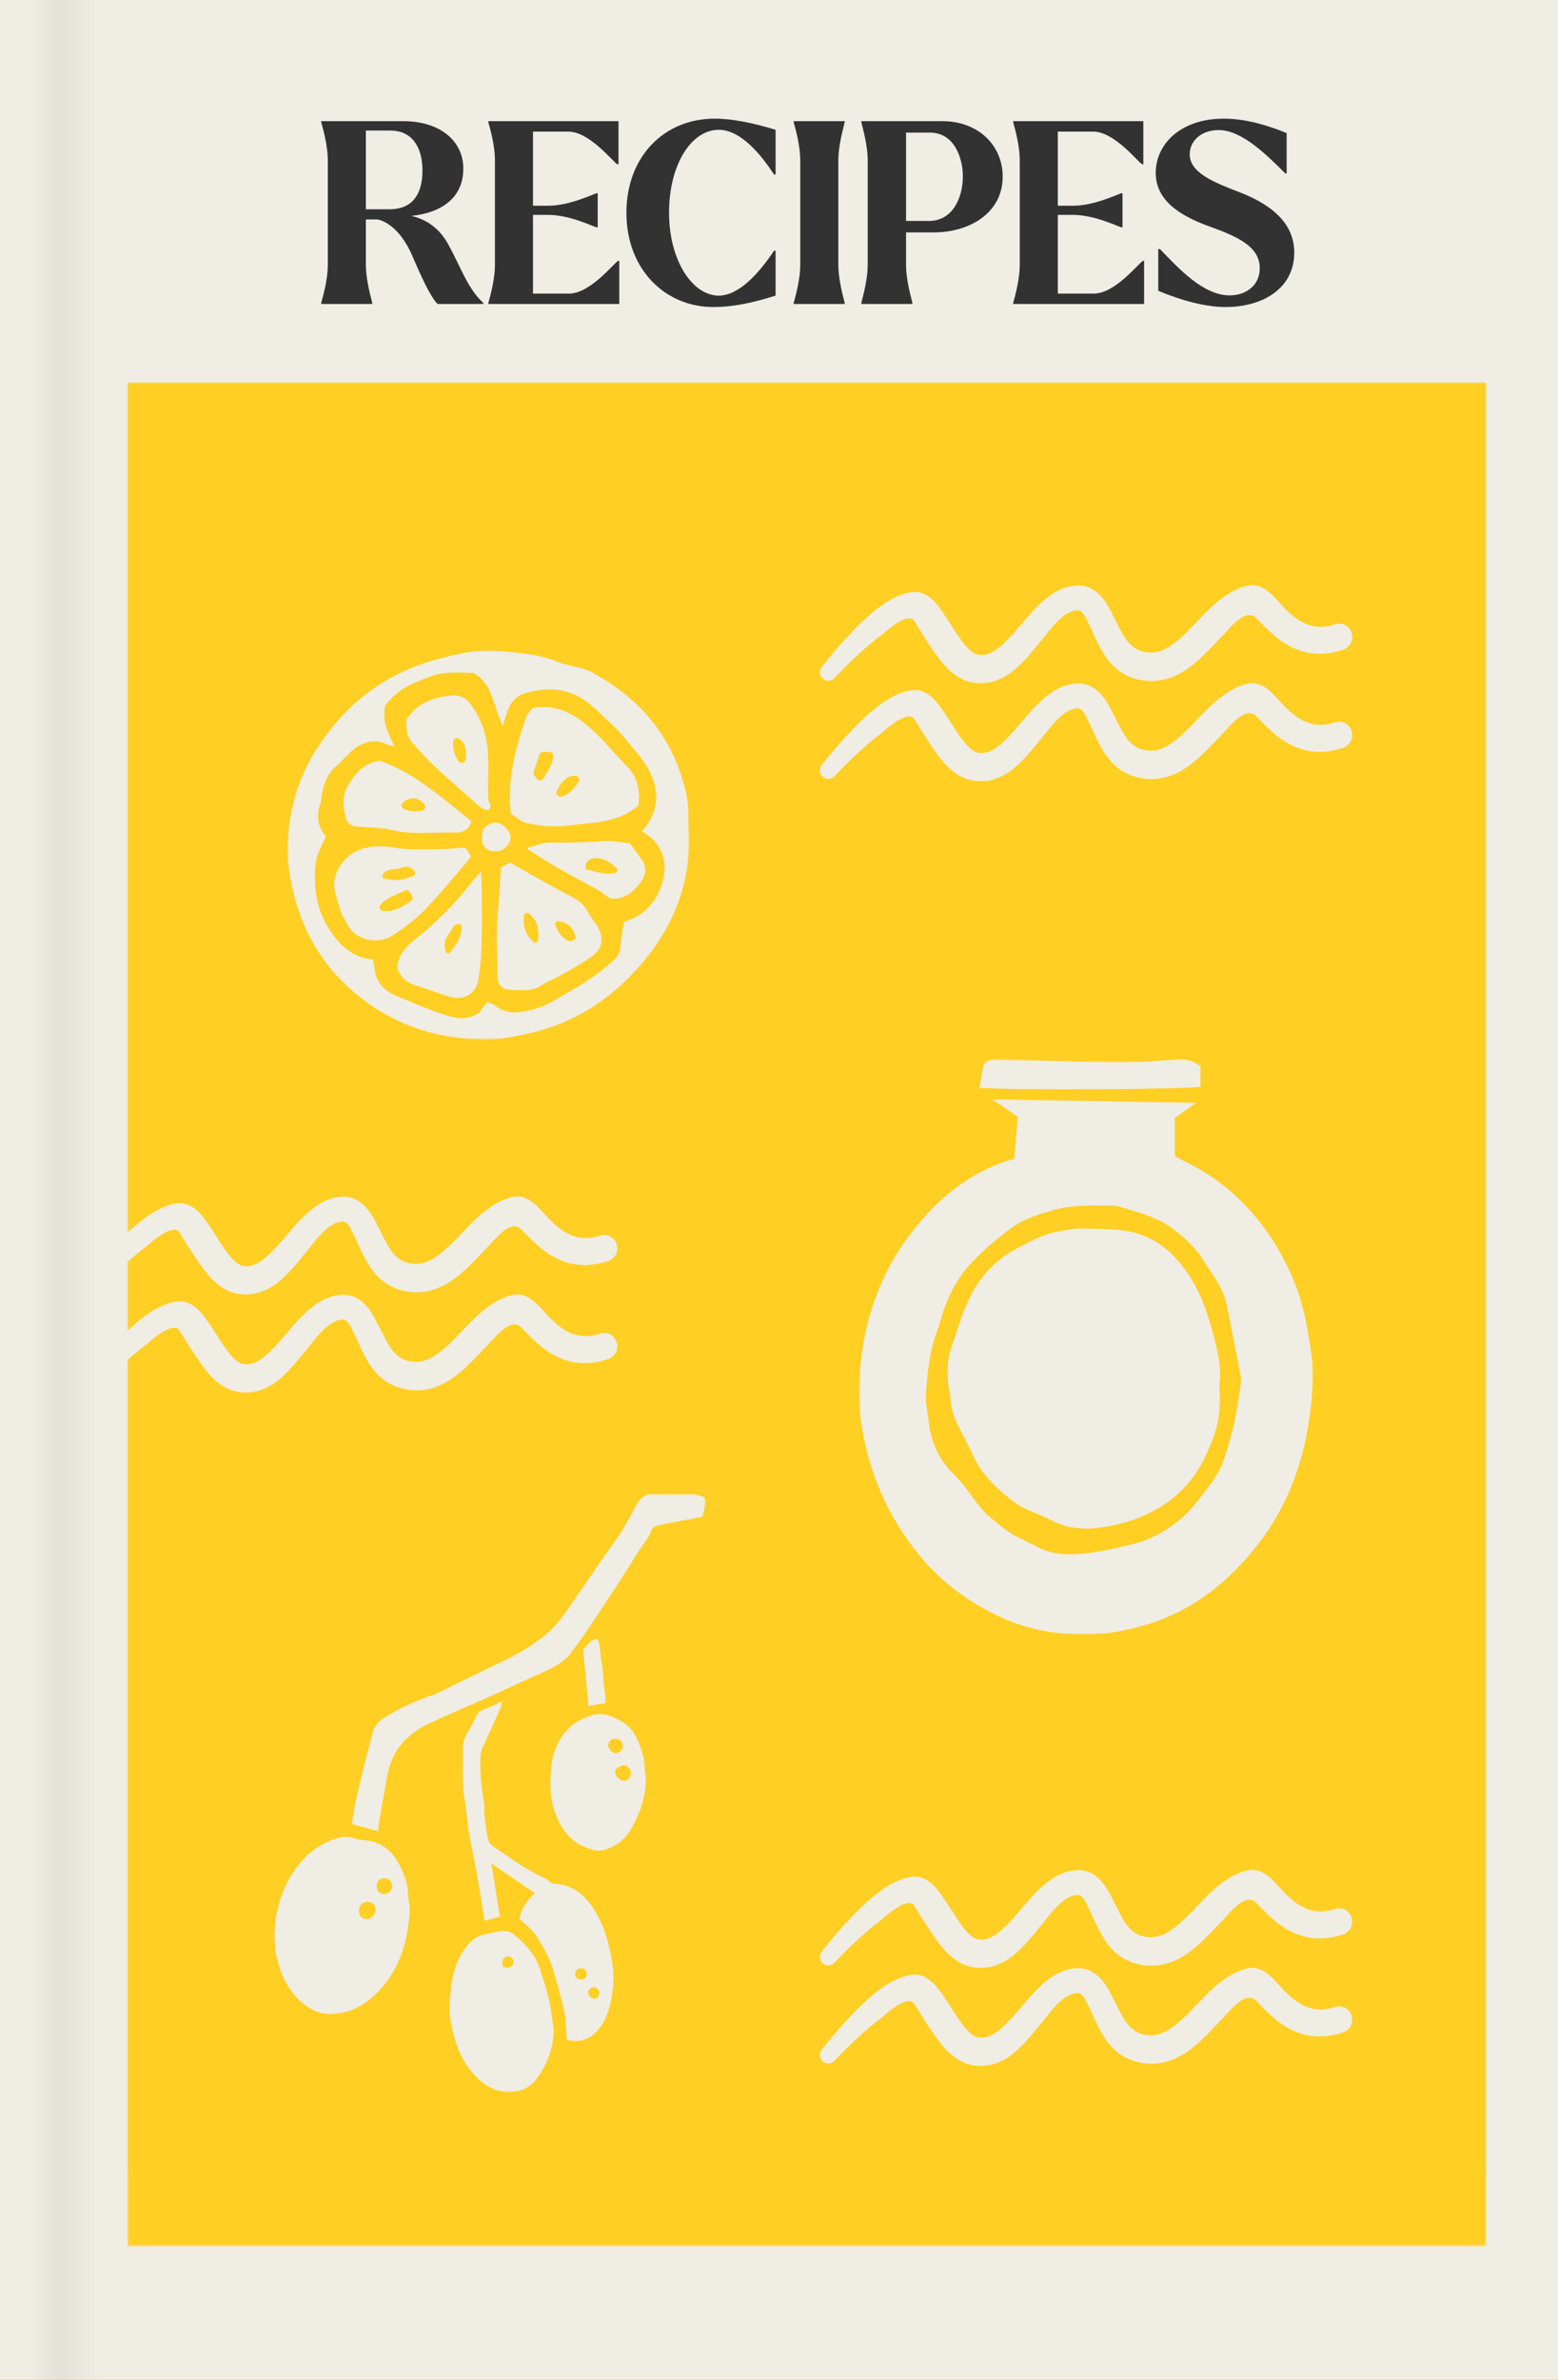
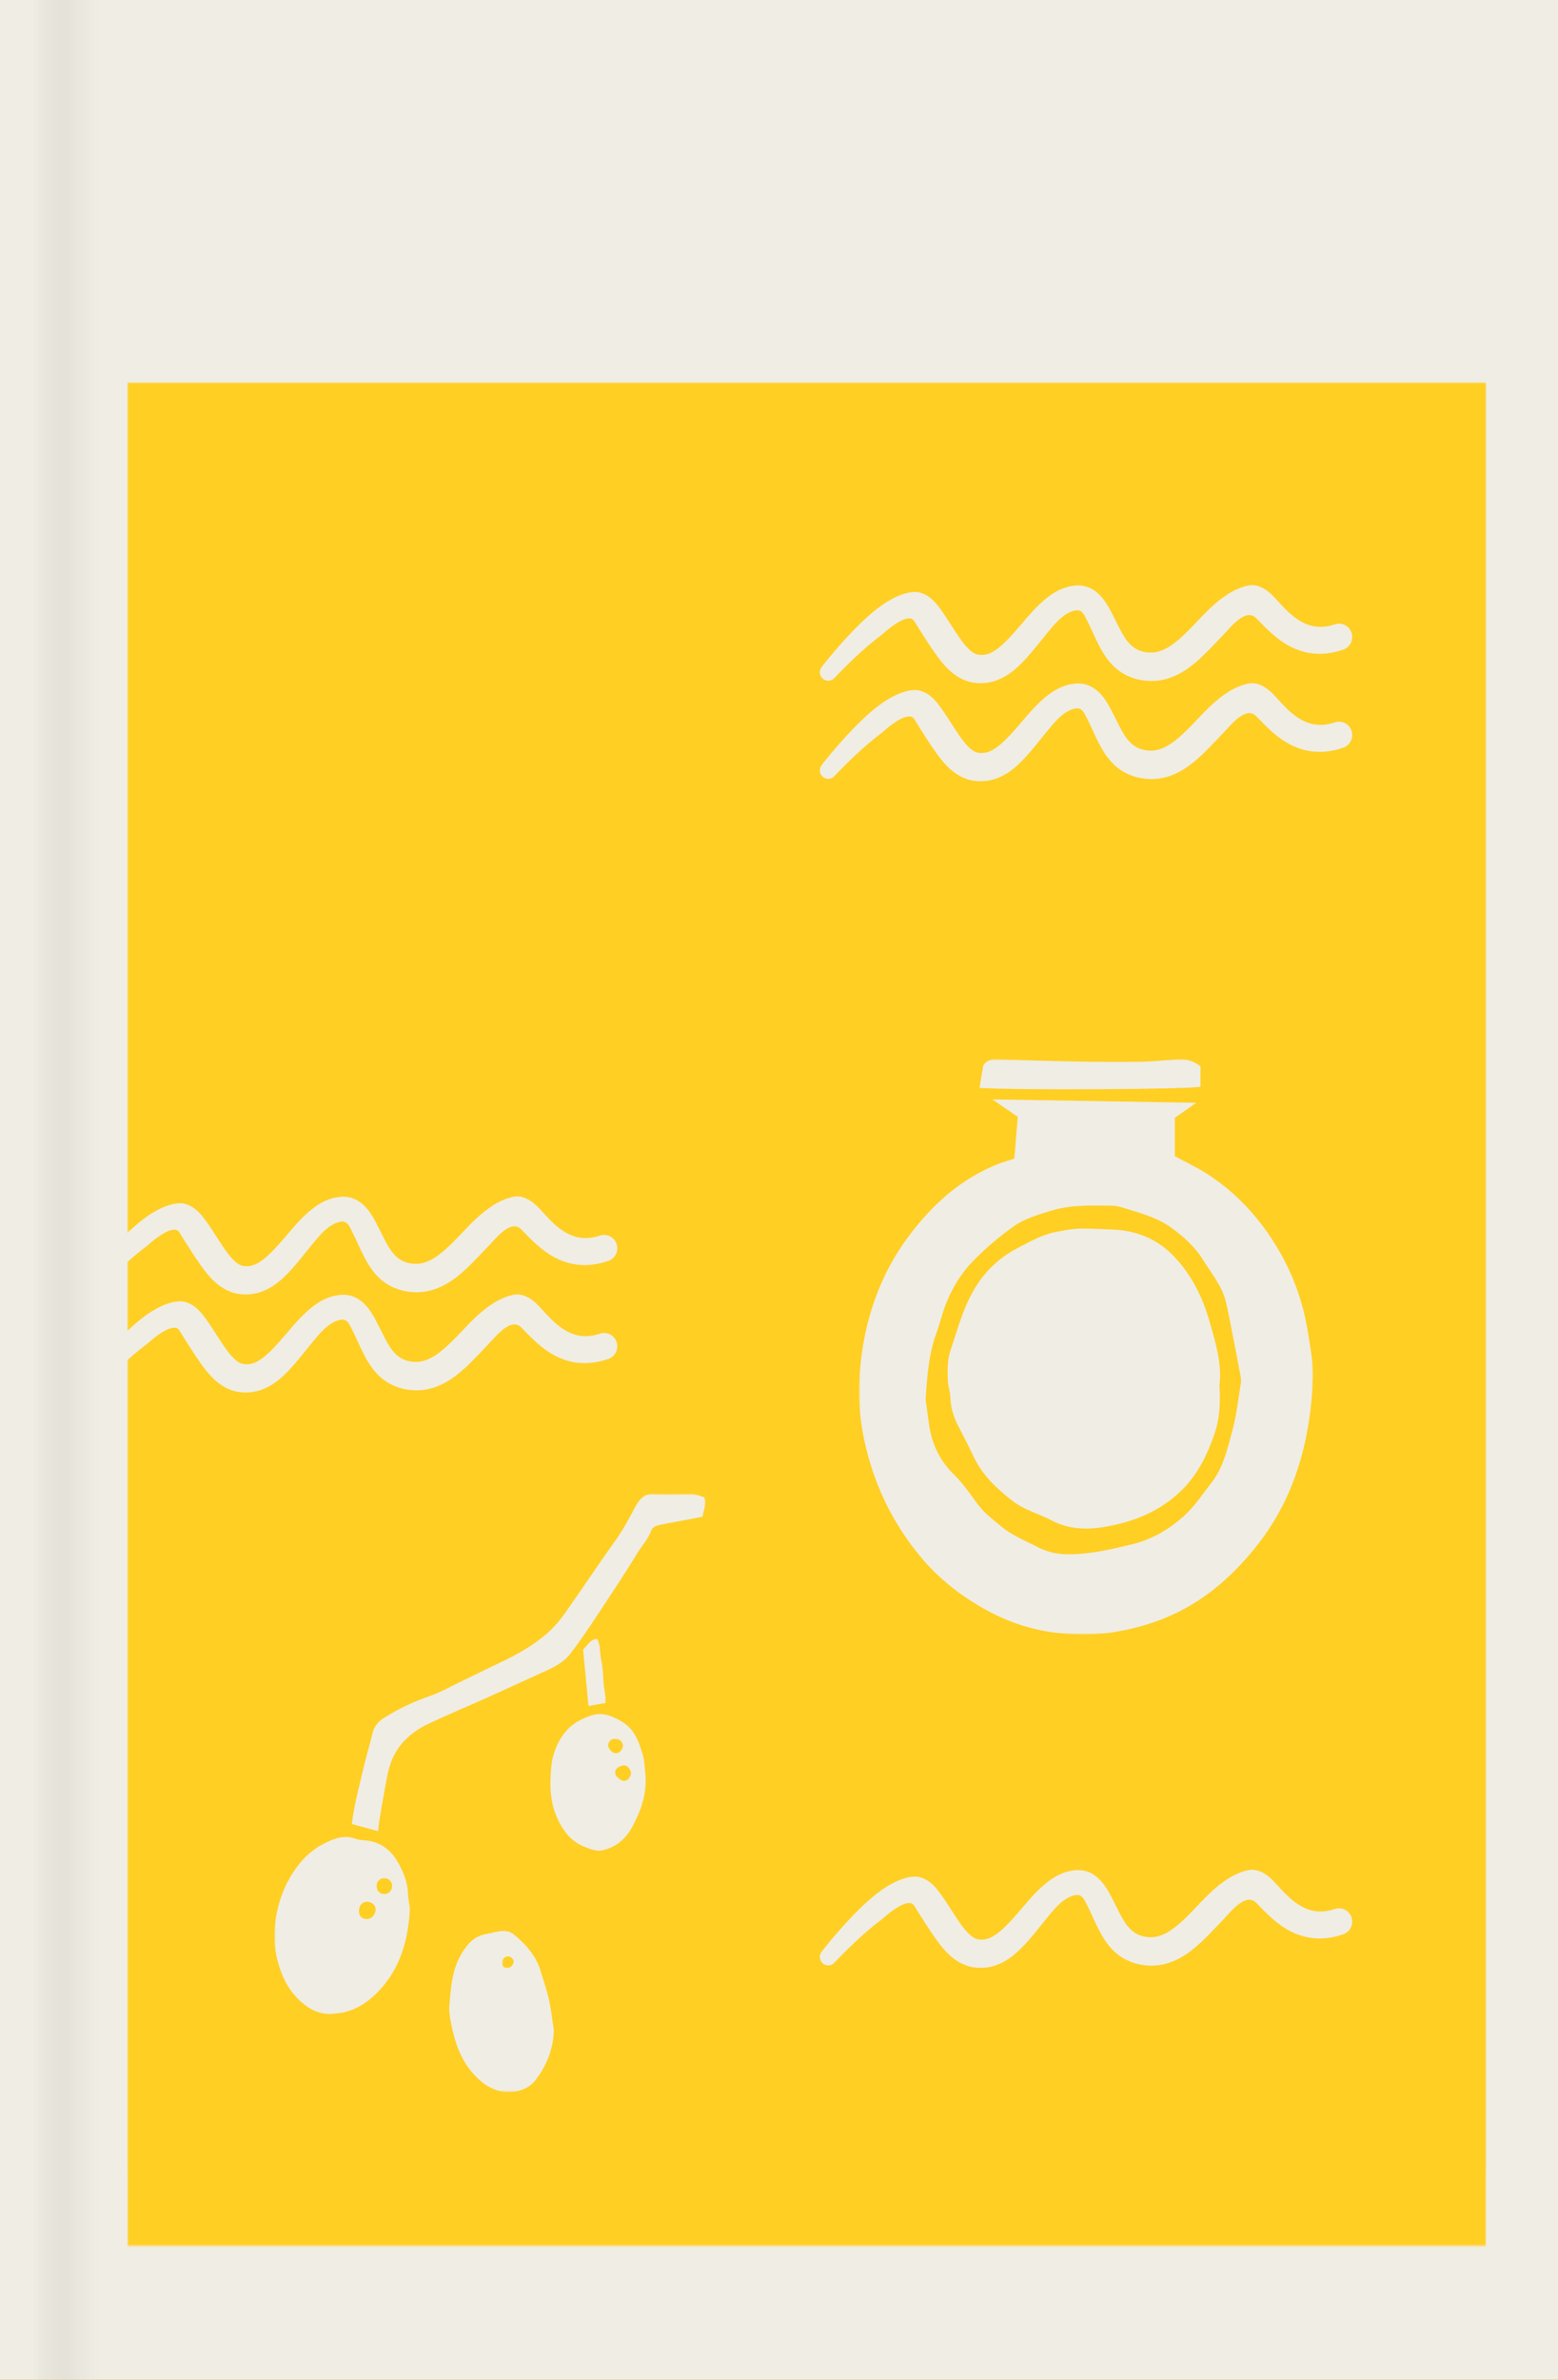
<svg xmlns="http://www.w3.org/2000/svg" width="477" height="728" viewBox="0 0 477 728" fill="none">
  <rect x="0" y="0" width="477" height="728" fill="#808080" stroke="none" />
  <g clip-path="url(#clip0_2_63)">
    <path d="M477 0H0V728H477V0Z" fill="#FFCF23" />
    <path d="M147.676 348V317.9H162.597C171.283 317.9 176.658 321.211 176.658 326.457C176.658 331.23 172.143 334.24 164.962 334.24H161.737V334.498H162.812C170.81 334.498 173.949 337.637 176.271 342.754L178.636 348H168.101L166.166 342.496C164.618 338.067 161.221 336.863 158.168 336.863H156.018V348H147.676ZM156.018 333.552H161.651C165.779 333.552 168.316 331.316 168.316 327.833C168.316 324.35 165.693 322.114 161.479 322.114H156.018V333.552ZM205.294 336.218C205.294 336.734 205.294 337.293 205.251 337.68H186.546C186.675 342.109 189.255 344.388 192.609 344.388C195.619 344.388 197.597 342.496 198.07 340.045L205.251 340.475C204.606 345.506 199.36 348.86 192.179 348.86C183.966 348.86 178.333 344.259 178.333 337.035C178.333 329.596 184.31 325.296 191.921 325.296C199.704 325.296 205.294 329.682 205.294 336.218ZM186.546 334.713L197.468 334.67C197.468 331.273 195.146 328.908 192.007 328.908C188.868 328.908 186.675 331.316 186.546 334.713ZM221.062 348.86C213.193 348.86 206.743 344.689 206.743 337.121C206.743 329.467 213.236 325.296 221.019 325.296C228.802 325.296 234.005 329.424 234.349 334.756L226.781 335.1C226.523 332.004 224.201 329.768 221.105 329.768C217.45 329.768 214.956 332.778 214.956 337.035C214.956 341.206 217.493 344.259 221.191 344.259C224.287 344.259 226.781 342.066 227.039 338.97L234.564 339.4C234.22 344.431 229.189 348.86 221.062 348.86ZM240.89 323.404C237.751 323.404 235.644 321.813 235.644 319.448C235.644 317.083 237.751 315.492 240.89 315.492C244.029 315.492 246.136 317.083 246.136 319.448C246.136 321.813 244.029 323.404 240.89 323.404ZM236.891 326.156H244.889V348H236.891V326.156ZM264.931 325.468C271.811 325.468 276.713 330.241 276.713 337.035C276.713 343.829 271.854 348.688 264.888 348.688C260.76 348.688 257.277 346.495 256.546 343.356H256.46V356.6H248.462V326.156H256.46V330.8H256.546C257.32 327.661 260.803 325.468 264.931 325.468ZM262.394 344.646C265.963 344.646 268.5 341.55 268.5 337.121C268.5 332.735 265.963 329.596 262.265 329.596C258.696 329.596 256.116 332.649 256.116 337.078C256.116 341.464 258.696 344.646 262.394 344.646ZM304.865 336.218C304.865 336.734 304.865 337.293 304.822 337.68H286.117C286.246 342.109 288.826 344.388 292.18 344.388C295.19 344.388 297.168 342.496 297.641 340.045L304.822 340.475C304.177 345.506 298.931 348.86 291.75 348.86C283.537 348.86 277.904 344.259 277.904 337.035C277.904 329.596 283.881 325.296 291.492 325.296C299.275 325.296 304.865 329.682 304.865 336.218ZM286.117 334.713L297.039 334.67C297.039 331.273 294.717 328.908 291.578 328.908C288.439 328.908 286.246 331.316 286.117 334.713ZM318.815 348.86C312.064 348.86 306.861 346.194 306.087 341.464L312.666 340.776C313.053 343.571 315.547 345.291 318.901 345.291C321.567 345.291 323.287 344.345 323.287 342.797C323.287 341.464 322.04 340.518 319.933 340.26L316.02 339.873C309.742 339.228 307.377 336.261 307.377 332.735C307.377 328.349 312.15 325.296 318.944 325.296C326.125 325.296 330.64 328.349 331.113 332.434L324.62 333.036C323.932 330.112 321.825 328.779 318.815 328.779C316.278 328.779 314.644 329.725 314.644 331.273C314.644 332.52 315.805 333.38 317.74 333.595L321.61 333.982C327.028 334.541 331.07 336.863 331.07 341.421C331.07 346.194 325.695 348.86 318.815 348.86Z" fill="#5E2C55" />
    <path style="mix-blend-mode:multiply" d="M30 1H10V728H30V1Z" fill="url(#paint0_linear_2_63)" />
    <path d="M477 0H0V765H477V0Z" fill="#F0EDE4" />
-     <path d="M133.999 93C131.824 90.98 128.717 84.067 126.387 78.63C123.358 71.406 119.163 67.91 115.59 67.133H112.017V80.882C112.017 86.087 113.803 91.68 113.959 92.689V93H98.345V92.689C98.579 91.68 100.365 86.087 100.365 80.882V49.19C100.365 43.986 98.579 38.393 98.345 37.383V37.072H123.513C134.465 37.072 141.845 42.898 141.845 51.598C141.845 60.453 135.242 65.114 125.921 66.046C130.659 67.133 134.465 69.852 137.106 74.513C141.534 82.591 143.088 88.106 147.981 92.689V93H133.999ZM119.551 39.946H112.017V64.026H119.318C125.766 64.026 129.339 59.987 129.339 52.219C129.339 44.762 125.999 39.946 119.551 39.946ZM113.026 67.133C113.26 67.133 113.493 67.056 113.726 67.056C113.493 67.056 113.26 67.056 113.026 67.133ZM167.846 65.735H163.185V89.815H174.216C180.818 89.815 187.965 80.416 189.285 79.795H189.596V93H149.514V92.689C149.747 91.68 151.534 86.087 151.534 80.882V49.19C151.534 43.986 149.747 38.393 149.514 37.383V37.072H189.363V50.277H189.052C187.732 49.656 180.585 40.257 173.983 40.257H163.185V62.939H167.846C174.371 62.939 181.44 59.443 182.605 59.133H182.993V69.541H182.605C181.44 69.231 174.371 65.735 167.846 65.735ZM218.427 93.932C203.513 93.932 191.784 82.281 191.784 65.114C191.784 47.869 203.358 36.295 218.816 36.295C224.176 36.295 230.7 37.616 237.458 39.713V53.385H236.992C233.108 47.481 226.894 39.713 220.059 39.713C211.514 39.713 204.834 50.588 204.834 65.036C204.834 79.639 211.98 90.437 220.059 90.437C226.195 90.437 232.332 83.679 236.992 76.688H237.458V90.437C231.011 92.456 224.797 93.932 218.427 93.932ZM258.604 92.689V93H242.991V92.689C243.224 91.68 245.011 86.087 245.011 80.882V49.19C245.011 43.986 243.224 38.393 242.991 37.383V37.072H258.604V37.383C258.449 38.393 256.662 43.986 256.662 49.19V80.882C256.662 86.087 258.449 91.68 258.604 92.689ZM263.721 37.383V37.072H288.578C299.531 37.072 306.988 44.529 306.988 54.006C306.988 65.347 296.579 71.095 285.937 71.095H277.393V80.882C277.393 86.087 279.179 91.68 279.334 92.689V93H263.721V92.689C263.877 91.68 265.663 86.087 265.663 80.882V49.19C265.663 43.986 263.877 38.393 263.721 37.383ZM284.383 67.6C291.841 67.6 294.792 60.22 294.792 54.006C294.792 48.258 292.151 40.568 284.694 40.568H277.393V67.6H284.383ZM328.524 65.735H323.864V89.815H334.894C341.496 89.815 348.643 80.416 349.963 79.795H350.274V93H310.192V92.689C310.425 91.68 312.212 86.087 312.212 80.882V49.19C312.212 43.986 310.425 38.393 310.192 37.383V37.072H350.041V50.277H349.73C348.41 49.656 341.263 40.257 334.661 40.257H323.864V62.939H328.524C335.049 62.939 342.118 59.443 343.283 59.133H343.671V69.541H343.283C342.118 69.231 335.049 65.735 328.524 65.735ZM375.276 93.932C369.45 93.932 362.226 92.145 354.614 88.961V76.222H355.157C360.75 81.97 368.285 90.359 376.441 90.359C381.412 90.359 385.685 87.407 385.685 82.047C385.685 75.523 379.16 72.493 370.615 69.386C360.983 65.968 353.837 61.23 353.837 52.841C353.837 44.374 361.138 36.295 374.732 36.295C381.956 36.295 389.258 38.781 393.918 40.723V53.074H393.53C388.326 47.947 380.48 39.791 373.101 39.791C367.586 39.791 364.246 43.286 364.246 47.17C364.246 52.918 371.625 55.792 380.325 59.133C392.831 64.182 396.249 70.94 396.249 77.231C396.249 88.572 386.151 93.932 375.276 93.932Z" fill="#323232" />
    <path style="mix-blend-mode:multiply" d="M30 -9H10V728H30V-9Z" fill="url(#paint1_linear_2_63)" />
    <mask id="mask0_2_63" style="mask-type:luminance" maskUnits="userSpaceOnUse" x="39" y="117" width="416" height="570">
      <path d="M455 117H39V687H455V117Z" fill="white" />
    </mask>
    <g mask="url(#mask0_2_63)">
      <path d="M455 117H39V664H455V117Z" fill="#FFCF23" />
      <path d="M455 117H39V714H455V117Z" fill="#FFCF23" />
      <mask id="mask1_2_63" style="mask-type:luminance" maskUnits="userSpaceOnUse" x="88" y="199" width="123" height="120">
-         <path d="M211 199H88V318H211V199Z" fill="white" />
-       </mask>
+         </mask>
      <g mask="url(#mask1_2_63)">
        <path d="M210.925 253.628C211.613 268.823 206.998 281.513 198.369 292.46C188.911 304.472 176.721 312.924 161.486 316.236C157.311 317.14 153.018 318.021 148.79 318C140.183 317.946 131.726 316.548 123.732 313.107C115.114 309.386 107.711 303.934 101.664 296.826C95.854 289.997 92.035 281.986 89.904 273.318C88.743 268.608 87.839 263.64 88.022 258.822C88.398 248.843 90.754 239.283 96.07 230.551C104.871 216.098 117.104 206.28 133.523 201.774C139.967 200 146.52 198.494 153.158 199.161C159.044 199.753 165.069 200.129 170.664 202.463C174.128 203.904 177.98 203.893 181.38 205.764C196.507 214.055 206.481 226.088 210.182 243.23C211.011 247.09 210.613 250.822 210.925 253.639V253.628ZM196.464 254.36C201.769 248.499 202.113 242.079 198.659 235.562C196.97 232.39 194.399 229.691 192.139 226.841C189.084 222.981 185.361 219.787 181.778 216.442C175.645 210.732 168.566 209.764 160.787 212.055C157.785 212.937 156.149 215.152 155.224 218.002C154.794 219.324 154.363 220.647 153.922 221.991C151.006 216.399 151.093 209.409 144.97 205.871C135.147 205.506 134.028 205.764 126.066 209.291C122.602 210.829 119.977 213.238 117.943 215.786C116.986 220.486 118.621 224.239 120.837 228.347C119.762 228.089 119.159 228.067 118.675 227.82C114.554 225.766 110.96 226.906 107.722 229.712C106.033 231.175 104.623 232.971 102.923 234.412C100.083 236.831 99.039 240.047 98.469 243.531C98.34 244.305 98.372 245.133 98.103 245.854C96.651 249.779 97.425 253.231 99.781 255.811C98.609 258.747 96.963 261.274 96.672 263.941C95.844 271.63 96.866 278.9 101.654 285.578C104.935 290.148 108.712 293.041 114.059 293.525C114.274 294.277 114.565 294.858 114.586 295.46C114.769 300.149 117.362 303.042 121.494 304.73C126.153 306.633 130.757 308.719 135.535 310.246C139.074 311.376 142.883 312.537 146.8 309.698C147.359 308.945 148.198 307.816 149.134 306.547C150.113 306.977 151.103 307.192 151.803 307.762C154.396 309.913 157.505 309.945 160.432 309.429C163.326 308.924 166.306 307.977 168.845 306.515C174.989 302.955 181.294 299.59 186.652 294.826C188.051 293.578 189.643 292.471 189.847 290.255C190.095 287.449 190.59 284.664 190.956 282.083C197.863 279.953 201.64 274.996 203.071 268.845C204.448 262.941 202.317 257.607 196.475 254.327L196.464 254.36Z" fill="#F0EDE4" />
        <path d="M195.453 246.445C190.773 250.316 185.436 251.392 179.895 251.897C176.592 252.198 173.289 252.779 169.986 252.779C167.005 252.779 163.96 252.467 161.077 251.746C159.356 251.316 157.903 249.832 156.364 248.843C155.235 238.541 157.763 228.992 161.012 219.582C161.443 218.335 162.519 217.313 163.024 216.593C169.921 215.453 174.86 217.851 179.68 221.841C184.371 225.723 188.007 230.497 192.236 234.756C195.27 237.82 196.034 241.95 195.442 246.445H195.453ZM163.552 237.165L164.251 238.175C164.757 238.917 165.865 238.896 166.349 238.143C167.769 235.96 168.985 233.981 169.415 231.573C169.555 230.798 168.953 230.067 168.167 230.067H166.349C165.811 230.067 165.327 230.411 165.155 230.927C164.541 232.723 163.939 234.498 163.401 236.046C163.272 236.423 163.336 236.831 163.562 237.154L163.552 237.165ZM171.912 243.703C174.311 243.025 175.753 241.24 177.098 239.229C177.646 238.423 177.044 237.304 176.065 237.326C173.665 237.369 171.987 238.799 170.47 242.004C170.029 242.939 170.922 243.982 171.912 243.703Z" fill="#F0EDE4" />
        <path d="M153.395 265.307L156.192 263.909C162.314 267.34 168.135 270.824 174.171 273.878C176.678 275.147 178.733 276.512 180.013 279.061C180.799 280.61 182.025 281.932 182.918 283.438C185.038 286.997 184.511 290.299 181.154 292.632C178.195 294.697 175.021 296.461 171.879 298.267C169.975 299.364 167.823 300.063 166.026 301.3C162.82 303.493 159.313 302.934 155.859 302.784C153.804 302.698 152.362 301.063 152.341 298.945C152.254 291.944 151.76 284.89 152.523 277.975C152.975 273.878 152.986 269.77 153.384 265.318L153.395 265.307ZM160.431 280.007C160.012 283.255 160.959 285.943 163.283 288.169C163.799 288.664 164.681 288.331 164.746 287.621C165.026 284.395 164.703 281.481 161.809 279.405C161.271 279.018 160.518 279.362 160.431 280.018V280.007ZM170.911 281.814C170.298 281.76 169.824 282.352 170.018 282.932C170.911 285.599 172.955 287.987 174.892 287.976C175.064 287.75 175.903 287.513 176.323 286.987C175.559 283.976 174.053 282.104 170.922 281.814H170.911Z" fill="#F0EDE4" />
        <path d="M141.699 259.328C142.216 259.296 142.711 259.543 142.98 259.984L144.12 261.866C144.002 262.156 143.937 262.489 143.754 262.705C139.289 267.877 135.007 273.222 130.262 278.125C127.314 281.169 123.817 283.771 120.267 286.126C116.028 288.943 108.647 288.051 106.065 282.276C105.613 281.276 104.838 280.394 104.505 279.373C103.708 276.996 102.912 274.598 102.439 272.146C101.427 266.791 105.892 260.919 111.38 259.5C114.564 258.672 117.459 258.758 120.686 259.317C124.872 260.038 129.24 259.812 133.533 259.812C136.115 259.812 138.708 259.543 141.689 259.339L141.699 259.328ZM117.104 278.652C120.547 279.136 123.107 277.426 125.829 275.63C126.292 275.329 126.443 274.727 126.195 274.232L125.507 272.877C125.227 272.329 124.571 272.146 124.022 272.426C121.343 273.781 118.395 274.437 116.404 276.921C115.899 277.555 116.297 278.545 117.104 278.652ZM126.41 268.028C126.959 267.823 127.228 267.167 126.938 266.662C125.905 264.866 124.011 264.974 122.688 265.522C121.02 266.21 118.384 265.5 117.233 267.447C116.878 268.038 117.243 268.802 117.921 268.899C121.945 269.469 122.666 269.383 126.41 268.028Z" fill="#F0EDE4" />
        <path d="M121.58 295.934C121.946 291.976 124.464 289.449 127.369 287.126C133.491 282.234 139.053 276.781 143.852 270.566C144.723 269.437 145.702 268.383 147.262 266.565C147.381 268.931 147.488 270.265 147.499 271.598C147.521 277.362 147.628 283.126 147.467 288.879C147.359 292.514 147.037 296.17 146.456 299.751C145.724 304.192 141.721 306.3 137.267 304.838C133.986 303.762 130.768 302.526 127.465 301.536C124.485 300.655 122.473 298.912 121.591 295.923L121.58 295.934ZM136.482 291.159C136.665 291.75 137.45 291.88 137.816 291.385C141.237 286.825 141.345 285.868 141.28 282.933C138.784 282.018 138.451 284.546 137.504 285.621C136.18 287.126 135.772 288.89 136.482 291.148V291.159Z" fill="#F0EDE4" />
        <path d="M116.243 232.691C127.303 236.67 135.437 244.219 144.357 251.284C143.679 253.715 141.699 254.801 139.343 254.715C133.006 254.478 126.658 255.478 120.31 253.994C116.663 253.134 112.811 253.177 109.034 252.865C107.42 252.725 106.441 252.026 105.979 250.403C104.946 246.843 104.548 243.596 106.699 240.025C109.023 236.154 111.702 233.358 116.243 232.702V232.691ZM123.559 247.413C125.453 248.381 127.314 248.263 129.197 247.994C130.155 247.854 130.542 246.703 129.896 245.983C127.981 243.854 125.786 243.617 123.409 245.413C122.731 245.929 122.806 247.026 123.559 247.413Z" fill="#F0EDE4" />
        <path d="M124.485 220.034C127.788 214.948 132.662 213.507 137.729 212.765C140.032 212.431 142.496 213.248 144.013 215.313C147.273 219.744 149.08 224.766 149.382 230.239C149.586 234.068 149.414 237.907 149.425 241.746C149.425 244.197 149.425 244.843 150.081 246.144C150.533 247.047 149.651 248.09 148.693 247.768C147.499 247.37 146.53 246.52 145.551 245.638C141.42 241.918 137.17 238.315 133.103 234.508C130.66 232.229 128.444 229.712 126.217 227.207C124.388 225.153 124.237 222.615 124.485 220.012V220.034ZM142.517 232.315C142.765 229.981 142.883 227.658 140.602 226.013C139.849 225.465 138.762 225.981 138.708 226.916C138.601 229.153 139.16 231.121 140.365 232.885C140.989 233.788 142.399 233.412 142.517 232.315Z" fill="#F0EDE4" />
        <path d="M192.828 257.984C193.936 259.511 195.259 261.264 196.518 263.07C198.25 265.544 197.659 268.028 196.002 270.135C194.452 272.093 192.699 273.889 190.02 274.62C188.147 275.136 186.706 275.233 185.221 273.813C184.339 272.964 183.209 272.329 182.111 271.738C175.086 267.942 168.049 264.178 161.099 259.489C163.476 258.887 165.854 257.78 168.232 257.79C173.762 257.801 179.26 257.726 184.769 257.285C187.115 257.102 189.514 257.672 192.817 257.995L192.828 257.984ZM188.212 267.092C188.954 266.952 189.223 265.995 188.664 265.479C186.501 263.468 184.608 262.382 181.821 262.543C181.025 262.586 180.089 263.199 179.551 263.834C179.174 264.285 179.357 265.21 179.282 265.963C182.413 266.565 184.866 267.716 188.201 267.092H188.212Z" fill="#F0EDE4" />
        <path d="M155.676 258.231C154.256 260.156 152.976 260.683 150.522 260.371C149.048 260.178 147.886 258.984 147.671 257.521C147.219 254.392 147.919 252.94 150.027 252.048C152.082 251.188 153.804 251.8 155.601 254.145C156.515 255.338 156.558 257.016 155.665 258.231H155.676Z" fill="#F0EDE4" />
      </g>
      <mask id="mask2_2_63" style="mask-type:luminance" maskUnits="userSpaceOnUse" x="263" y="324" width="139" height="177">
-         <path d="M402 324H263V500H402V324Z" fill="white" />
+         <path d="M402 324H263V500H402V324" fill="white" />
      </mask>
      <g mask="url(#mask2_2_63)">
        <path d="M310.544 354.489C310.895 350.166 311.267 345.781 311.597 341.664C308.893 339.811 306.622 338.246 303.835 336.332C324.892 336.682 345.33 337.011 366.264 337.361C363.828 339.07 361.763 340.511 359.699 341.952V353.707C362.899 355.457 366.408 357.083 369.65 359.163C378.176 364.66 384.989 371.927 390.336 380.512C395.559 388.87 398.924 397.908 400.451 407.666C401.215 412.566 402.227 417.445 401.979 422.407C401.05 440.667 396.632 457.755 385.071 472.516C378.403 481.018 370.62 488.162 360.979 493.021C354.909 496.088 348.427 498.065 341.594 499.218C336.164 500.144 330.735 500.165 325.408 499.712C317.398 499.053 309.657 496.706 302.493 492.835C294.813 488.697 287.959 483.448 282.323 476.839C279.206 473.175 276.398 469.16 273.962 465.002C269.069 456.643 265.89 447.605 264.115 438.094C262.897 431.547 262.731 424.877 263.351 418.33C264.713 403.878 269.214 390.352 277.926 378.556C285.234 368.653 294.132 360.563 305.817 355.992C307.282 355.416 308.831 355.025 310.544 354.469V354.489ZM283.459 428.542C283.706 430.394 284.057 433.174 284.47 435.953C285.337 441.841 287.773 446.947 292.109 451.126C293.554 452.505 294.792 454.111 296.031 455.676C297.683 457.775 299.107 460.081 300.903 462.037C302.513 463.808 304.495 465.228 306.333 466.793C309.739 469.695 313.868 471.301 317.77 473.319C320.577 474.76 323.488 475.439 326.647 475.48C333.439 475.563 339.942 474.039 346.486 472.454C352.7 470.951 357.944 467.863 362.486 463.766C365.727 460.843 368.205 457.055 370.909 453.576C374.625 448.82 375.843 442.994 377.371 437.374C378.63 432.741 379.105 427.924 379.889 423.168C379.993 422.51 379.972 421.789 379.848 421.151C379.064 416.951 378.258 412.751 377.433 408.572C376.772 405.175 376.132 401.758 375.348 398.381C374.191 393.44 370.909 389.591 368.328 385.432C365.83 381.397 362.321 378.268 358.46 375.488C354.228 372.442 349.294 371.186 344.463 369.662C343.204 369.271 341.862 368.88 340.541 368.859C334.224 368.777 327.865 368.509 321.692 370.424C317.729 371.659 313.703 372.771 310.317 375.2C305.817 378.412 301.605 381.953 297.765 385.947C293.946 389.899 291.283 394.49 289.363 399.555C288.393 402.149 287.773 404.908 286.803 407.502C284.367 413.986 283.851 420.76 283.376 428.542H283.459Z" fill="#F0EDE4" />
        <path d="M299.892 332.791C300.284 330.444 300.614 328.365 301.007 326.038C301.812 324.474 303.339 323.98 305.28 324.041C313.001 324.309 320.743 324.577 328.464 324.721C335.256 324.844 342.069 324.906 348.861 324.824C352.639 324.762 356.417 324.371 360.195 324.062C362.858 323.835 365.252 324.391 367.544 326.224V332.441C364.571 333.244 311.556 333.573 299.871 332.811L299.892 332.791Z" fill="#F0EDE4" />
        <path d="M373.345 423.889C373.717 429.16 373.428 434.121 371.776 438.856C369.588 445.053 366.863 450.817 362.032 455.655C355.343 462.367 347.085 465.599 338.167 467.122C332.799 468.049 327.101 467.884 321.94 465.125C318.038 463.046 313.662 461.996 310.09 459.237C305.136 455.429 300.697 451.229 297.993 445.444C296.527 442.315 294.937 439.227 293.327 436.159C291.882 433.38 291.035 430.498 290.953 427.348C290.911 425.763 290.271 424.177 290.21 422.592C290.086 419.381 289.962 416.128 291.035 412.999C293.017 407.214 294.545 401.284 297.476 395.829C300.738 389.735 305.342 385.041 311.453 381.85C315.355 379.812 319.215 377.589 323.633 376.806C325.863 376.415 328.134 375.921 330.384 375.859C333.77 375.777 337.155 376.024 340.541 376.147C348.118 376.436 354.497 379.05 359.782 384.732C364.984 390.332 368.184 396.899 370.249 404.043C372.148 410.59 374.192 417.157 373.345 423.869V423.889Z" fill="#F0EDE4" />
      </g>
      <mask id="mask3_2_63" style="mask-type:luminance" maskUnits="userSpaceOnUse" x="84" y="457" width="132" height="184">
        <path d="M216 457H84V640H216V457Z" fill="white" />
      </mask>
      <g mask="url(#mask3_2_63)">
        <path d="M101.337 616.129C97.737 616.197 94.856 614.772 92.213 612.435C88.032 608.742 85.948 604.022 84.706 598.71C83.874 595.142 83.84 591.517 84.273 588.04C85.082 581.69 87.315 575.785 91.336 570.576C93.591 567.646 96.279 565.434 99.48 563.85C102.396 562.413 105.404 561.251 108.821 562.505C110.359 563.063 112.136 562.904 113.753 563.303C117.398 564.215 120.041 566.529 121.852 569.743C123.538 572.742 124.825 575.899 124.928 579.456C124.985 581.223 125.566 583.001 125.452 584.734C124.882 593.113 122.843 601.047 117.285 607.602C114.118 611.33 110.359 614.396 105.426 615.582C104.094 615.901 102.693 615.947 101.326 616.129H101.337ZM114.106 582.386C113.685 582.067 113.207 581.884 112.694 581.804C111.407 581.611 110.233 582.545 109.983 583.822C109.858 584.449 109.88 585.008 110.028 585.509C110.587 587.39 113.15 587.607 114.312 586.034C114.448 585.84 114.585 585.646 114.699 585.429C115.257 584.415 115.041 583.081 114.106 582.386ZM118.743 574.828C118.503 574.725 118.253 574.657 118.002 574.611C116.829 574.417 115.633 575.147 115.371 576.31C115.246 576.891 115.303 577.45 115.508 577.985C116.123 579.65 118.401 579.935 119.494 578.533C119.506 578.51 119.529 578.487 119.54 578.476C119.859 578.065 120.041 577.552 120.041 577.028V576.937C120.041 576.048 119.563 575.193 118.743 574.839V574.828Z" fill="#F0EDE4" />
        <path d="M115.769 560.213C112.933 559.438 110.393 558.743 107.716 558.002C108.399 552.176 110.005 546.374 111.372 540.526C112.193 537.026 113.241 533.583 114.095 530.084C114.63 527.895 116.02 526.493 117.831 525.364C122.262 522.605 126.955 520.439 131.911 518.73C134.667 517.772 137.264 516.301 139.907 515.025C144.338 512.893 148.724 510.693 153.166 508.595C158.258 506.178 163.168 503.442 167.439 499.749C169.444 498.005 171.244 495.93 172.782 493.764C178.079 486.286 183.125 478.637 188.467 471.204C190.643 468.172 192.397 464.934 194.129 461.662C194.584 460.796 195.074 459.907 195.678 459.143C196.76 457.752 198.116 456.943 200.029 457.011C203.515 457.125 207.023 457.046 210.509 457.046C211.204 457.046 211.933 456.966 212.594 457.114C213.63 457.342 214.633 457.741 215.646 458.072C216.649 460.18 215.271 461.913 215.122 463.999C212.525 464.49 210.042 464.968 207.547 465.436C205.44 465.835 203.321 466.165 201.248 466.701C200.565 466.872 199.665 467.465 199.46 468.069C198.56 470.725 196.612 472.72 195.199 475.034C190.768 482.296 186.018 489.364 181.314 496.466C179.195 499.658 176.996 502.804 174.673 505.836C172.702 508.413 169.888 509.906 166.972 511.228C161.049 513.896 155.16 516.643 149.236 519.311C143.267 521.99 137.207 524.498 131.284 527.291C125.554 529.992 121.18 534.119 119.289 540.366C118.56 542.783 118.196 545.314 117.729 547.799C117.136 550.968 116.601 554.16 116.077 557.34C115.929 558.207 115.883 559.085 115.769 560.225V560.213Z" fill="#F0EDE4" />
-         <path d="M159.01 587.219C159.534 583.913 161.334 581.383 163.738 579.137C159.432 576.219 155.194 573.346 150.444 570.12C151.367 575.865 152.21 581.041 153.064 586.353C151.47 586.786 149.989 587.185 148.383 587.63C147.54 582.568 146.754 577.541 145.854 572.536C145.148 568.592 144.225 564.693 143.564 560.738C143.006 557.352 142.881 553.886 142.231 550.512C141.263 545.462 141.878 540.389 141.685 535.328C141.616 533.492 142.106 531.691 143.074 530.129C144.043 528.568 144.931 526.823 145.74 525.102C146.275 523.951 147.004 523.278 148.269 522.879C150.023 522.321 151.675 521.409 153.691 520.497C153.531 521.283 153.52 521.853 153.315 522.321C151.492 526.447 149.647 530.563 147.756 534.655C147.243 535.772 147.073 536.878 147.061 538.086C146.993 542.646 147.335 547.161 148.235 551.641C148.428 552.598 148.166 553.647 148.291 554.627C148.622 557.238 148.758 559.883 149.374 562.47C149.636 563.565 150.137 564.294 150.968 564.842C156.026 568.182 160.833 571.932 166.426 574.406C167.394 574.839 168.203 575.603 169.092 576.219C174.297 576.367 178.159 578.772 181.143 583.07C183.946 587.105 185.631 591.517 186.634 596.259C187.317 599.542 187.989 602.837 187.807 606.2C187.591 610.03 186.93 613.815 185.381 617.36C184.868 618.523 184.185 619.64 183.399 620.632C180.916 623.79 177.669 624.975 173.523 624.097C173.295 621.282 173.329 618.386 172.771 615.616C171.951 611.523 170.743 607.499 169.616 603.464C168.579 599.77 166.825 596.385 164.774 593.136C163.316 590.833 161.403 589.009 158.999 587.174L159.01 587.219ZM179.537 603.27C179.321 602.575 178.649 602.13 177.92 602.164C177.851 602.164 177.794 602.164 177.726 602.176C177.669 602.176 177.601 602.176 177.544 602.199C176.792 602.29 176.177 602.894 176.109 603.658C176.017 604.832 176.576 605.425 177.863 605.55C178.888 605.653 179.811 604.752 179.64 603.737C179.617 603.589 179.571 603.441 179.526 603.281L179.537 603.27ZM181.143 608.081C180.517 608.297 180.118 608.89 180.152 609.551C180.209 610.52 180.335 610.646 180.972 611.09C181.098 611.17 181.223 611.25 181.36 611.307C182.043 611.626 182.863 611.307 183.217 610.634L183.33 610.418C183.592 609.916 183.547 609.301 183.194 608.845C183.114 608.731 183.023 608.628 182.943 608.525C182.556 608.024 181.895 607.83 181.303 608.035L181.132 608.092L181.143 608.081Z" fill="#F0EDE4" />
        <path d="M169.57 621.019C169.445 626.731 167.44 631.724 164.137 636.124C162.405 638.438 159.797 639.738 156.755 639.966C151.721 640.331 148.007 637.868 144.863 634.357C141.013 630.059 139.247 624.747 138.142 619.207C137.778 617.383 137.436 615.468 137.573 613.632C138.017 607.864 138.416 602.062 141.719 596.989C143.451 594.333 145.467 592.224 148.804 591.665C150.638 591.357 152.381 590.685 154.306 590.742C155.468 590.776 156.459 591.084 157.314 591.779C161.027 594.823 164.16 598.311 165.549 603.065C166.369 605.869 167.395 608.616 168.021 611.466C168.716 614.613 169.069 617.839 169.559 621.019H169.57ZM153.839 600.135C153.782 601.64 153.999 601.936 155.377 601.982C156.026 602.005 156.653 601.64 156.938 601.058C157.416 600.101 157.393 599.736 156.698 599.007C156.186 598.471 155.366 598.357 154.716 598.71H154.694C154.17 599.006 153.851 599.542 153.828 600.135H153.839Z" fill="#F0EDE4" />
        <path d="M197.672 543.684C197.9 549.235 196.134 554.194 193.549 558.937C191.567 562.584 188.662 565.07 184.527 566.027C182.545 566.483 180.848 565.697 179.116 565.047C174.753 563.394 172.259 559.962 170.459 555.87C168.306 550.991 168.295 545.793 168.762 540.697C169.149 536.468 170.732 532.398 173.66 529.183C175.585 527.086 178.193 525.74 180.916 524.828C184.197 523.734 186.965 524.726 190.017 526.447C194.232 528.83 195.553 532.66 196.761 536.673C197.422 538.896 197.399 541.335 197.684 543.672L197.672 543.684ZM192.649 543.877L192.945 543.364C193.275 542.783 193.264 542.053 192.899 541.484C192.785 541.29 192.66 541.107 192.546 540.925C192.102 540.218 191.236 539.91 190.45 540.161C189.664 540.412 189.231 540.629 188.844 541.005C188.138 541.7 188.183 542.863 188.89 543.57C189.266 543.934 189.676 544.276 190.143 544.55C191.02 545.052 192.148 544.755 192.649 543.877ZM190.222 535.407L190.416 535.1C190.758 534.552 190.792 533.857 190.519 533.276L190.439 533.116C190.143 532.489 189.528 532.067 188.833 532.022C188.605 532.01 188.377 531.988 188.149 531.976C186.782 531.931 185.814 533.39 186.372 534.632C186.611 535.168 186.965 535.613 187.454 535.977C188.343 536.639 189.63 536.365 190.211 535.419L190.222 535.407Z" fill="#F0EDE4" />
        <path d="M178.523 504.685C179.97 503.226 180.631 501.493 182.898 501.402C183.148 502.211 183.536 503.009 183.615 503.841C183.752 505.301 183.809 506.726 184.139 508.196C184.663 510.567 184.618 513.052 184.857 515.492C184.971 516.655 185.233 517.806 185.358 518.969C185.426 519.63 185.369 520.303 185.369 520.987C183.592 521.294 181.998 521.579 180.164 521.899C179.606 516.005 179.07 510.373 178.523 504.685Z" fill="#F0EDE4" />
      </g>
      <path d="M288.617 202.921C286.015 199.838 281.889 193.226 279.909 190.008C277.93 186.79 270.199 193.998 270.199 193.998C264.291 198.393 258.426 204.293 255.528 207.373C254.596 208.46 252.965 208.577 251.89 207.636C250.814 206.694 250.697 205.048 251.63 203.962C254.827 199.88 261.838 191.432 268.6 186.168C272.593 183.06 276.656 181.223 279.909 181.094C281.667 181.031 283.414 181.738 285.112 183.147C287.663 185.265 290.261 189.896 293.153 194.199C294.177 195.722 295.227 197.211 296.425 198.391C297.34 199.293 298.283 200.075 299.45 200.272C302.145 200.737 304.356 199.402 306.459 197.581C310.207 194.334 313.574 189.624 317.155 185.949C320.547 182.469 324.171 179.862 328.262 179.257C332.123 178.612 334.876 180.002 337.154 182.513C339.211 184.78 340.767 188.355 342.607 191.931C344.272 195.169 346.162 198.566 350.207 199.405C353.416 200.121 356.066 199.117 358.49 197.478C362.794 194.57 366.479 189.875 370.44 186.125C374.016 182.739 377.82 180.067 382.097 179.128C384.141 178.68 386.61 179.377 389.12 181.692C391.607 183.986 394.692 188.504 399.444 190.697C401.939 191.849 404.957 192.221 408.674 190.995C410.792 190.282 413.085 191.439 413.792 193.578C414.498 195.717 413.351 198.033 411.233 198.746C405.149 200.834 400.188 200.127 396.065 198.286C391.139 196.088 387.48 192.044 384.633 189.144C381.416 185.865 376.96 191.712 374.413 194.345C370.83 198.048 367.289 202.075 363.306 204.757C358.94 207.697 354.087 209.18 348.325 207.843C345.377 207.121 343.014 205.76 341.088 203.949C337.107 200.205 335.156 194.411 332.915 190.008C332.007 188.224 331.348 186.448 329.399 186.722C325.626 187.348 322.804 190.966 319.841 194.619C316.166 199.149 312.505 203.967 308.251 206.612C305.215 208.499 301.886 209.371 298.143 208.853C294.504 208.332 291.304 206.106 288.617 202.921Z" fill="#F0EDE4" />
      <path d="M63.617 389.921C61.015 386.838 56.889 380.226 54.909 377.008C52.93 373.79 45.199 380.998 45.199 380.998C39.291 385.393 33.426 391.293 30.529 394.373C29.596 395.46 27.965 395.577 26.89 394.636C25.814 393.694 25.697 392.048 26.63 390.962C29.827 386.88 36.838 378.432 43.6 373.168C47.593 370.06 51.657 368.223 54.909 368.094C56.667 368.031 58.414 368.738 60.112 370.147C62.663 372.265 65.261 376.896 68.153 381.199C69.177 382.722 70.227 384.211 71.425 385.391C72.34 386.293 73.283 387.075 74.45 387.272C77.145 387.737 79.356 386.402 81.459 384.581C85.207 381.334 88.574 376.624 92.155 372.949C95.547 369.469 99.171 366.862 103.262 366.257C107.123 365.612 109.876 367.002 112.154 369.513C114.211 371.78 115.767 375.355 117.607 378.931C119.272 382.169 121.162 385.566 125.207 386.405C128.416 387.121 131.066 386.117 133.49 384.478C137.794 381.57 141.479 376.875 145.44 373.125C149.016 369.739 152.82 367.067 157.097 366.128C159.141 365.68 161.61 366.377 164.12 368.692C166.607 370.986 169.692 375.504 174.444 377.697C176.939 378.849 179.957 379.221 183.674 377.995C185.792 377.282 188.085 378.439 188.792 380.578C189.498 382.717 188.351 385.033 186.233 385.746C180.149 387.834 175.188 387.127 171.065 385.286C166.139 383.088 162.48 379.044 159.633 376.144C156.416 372.865 151.96 378.712 149.413 381.345C145.83 385.048 142.289 389.075 138.306 391.757C133.94 394.697 129.087 396.18 123.325 394.843C120.377 394.121 118.014 392.76 116.088 390.949C112.107 387.205 110.156 381.411 107.915 377.008C107.007 375.224 106.348 373.448 104.399 373.722C100.626 374.348 97.804 377.966 94.841 381.619C91.166 386.149 87.505 390.967 83.251 393.612C80.215 395.499 76.886 396.371 73.143 395.853C69.504 395.332 66.304 393.106 63.617 389.921Z" fill="#F0EDE4" />
      <path d="M288.617 595.921C286.015 592.838 281.889 586.226 279.909 583.008C277.93 579.79 270.199 586.998 270.199 586.998C264.291 591.393 258.426 597.293 255.528 600.373C254.596 601.46 252.965 601.577 251.89 600.636C250.814 599.694 250.697 598.048 251.63 596.962C254.827 592.88 261.838 584.432 268.6 579.168C272.593 576.06 276.656 574.223 279.909 574.094C281.667 574.031 283.414 574.738 285.112 576.147C287.663 578.265 290.261 582.896 293.153 587.199C294.177 588.722 295.227 590.211 296.425 591.391C297.34 592.293 298.283 593.075 299.45 593.272C302.145 593.737 304.356 592.402 306.459 590.581C310.207 587.334 313.574 582.624 317.155 578.949C320.547 575.469 324.171 572.862 328.262 572.257C332.123 571.612 334.876 573.002 337.154 575.513C339.211 577.78 340.767 581.355 342.607 584.931C344.272 588.169 346.162 591.566 350.207 592.405C353.416 593.121 356.066 592.117 358.49 590.478C362.794 587.57 366.479 582.875 370.44 579.125C374.016 575.739 377.82 573.067 382.097 572.128C384.141 571.68 386.61 572.377 389.12 574.692C391.607 576.986 394.692 581.504 399.444 583.697C401.939 584.849 404.957 585.221 408.674 583.995C410.792 583.282 413.085 584.439 413.792 586.578C414.498 588.717 413.351 591.033 411.233 591.746C405.149 593.834 400.188 593.127 396.065 591.286C391.139 589.088 387.48 585.044 384.633 582.144C381.416 578.865 376.96 584.712 374.413 587.345C370.83 591.048 367.289 595.075 363.306 597.757C358.94 600.697 354.087 602.18 348.325 600.843C345.377 600.121 343.014 598.76 341.088 596.949C337.107 593.205 335.156 587.411 332.915 583.008C332.007 581.224 331.348 579.448 329.399 579.722C325.626 580.348 322.804 583.966 319.841 587.619C316.166 592.149 312.505 596.967 308.251 599.612C305.215 601.499 301.886 602.371 298.143 601.853C294.504 601.332 291.304 599.106 288.617 595.921Z" fill="#F0EDE4" />
      <path d="M288.617 232.921C286.015 229.838 281.889 223.226 279.909 220.008C277.93 216.79 270.199 223.998 270.199 223.998C264.291 228.393 258.426 234.293 255.528 237.373C254.596 238.46 252.965 238.577 251.89 237.636C250.814 236.694 250.697 235.048 251.63 233.962C254.827 229.88 261.838 221.432 268.6 216.168C272.593 213.06 276.656 211.223 279.909 211.094C281.667 211.031 283.414 211.738 285.112 213.147C287.663 215.265 290.261 219.896 293.153 224.199C294.177 225.722 295.227 227.211 296.425 228.391C297.34 229.293 298.283 230.075 299.45 230.272C302.145 230.737 304.356 229.402 306.459 227.581C310.207 224.334 313.574 219.624 317.155 215.949C320.547 212.469 324.171 209.862 328.262 209.257C332.123 208.612 334.876 210.002 337.154 212.513C339.211 214.78 340.767 218.355 342.607 221.931C344.272 225.169 346.162 228.566 350.207 229.405C353.416 230.121 356.066 229.117 358.49 227.478C362.794 224.57 366.479 219.875 370.44 216.125C374.016 212.739 377.82 210.067 382.097 209.128C384.141 208.68 386.61 209.377 389.12 211.692C391.607 213.986 394.692 218.504 399.444 220.697C401.939 221.849 404.957 222.221 408.674 220.995C410.792 220.282 413.085 221.439 413.792 223.578C414.498 225.717 413.351 228.033 411.233 228.746C405.149 230.834 400.188 230.127 396.065 228.286C391.139 226.088 387.48 222.044 384.633 219.144C381.416 215.865 376.96 221.712 374.413 224.345C370.83 228.048 367.289 232.075 363.306 234.757C358.94 237.697 354.087 239.18 348.325 237.843C345.377 237.121 343.014 235.76 341.088 233.949C337.107 230.205 335.156 224.411 332.915 220.008C332.007 218.224 331.348 216.448 329.399 216.722C325.626 217.348 322.804 220.966 319.841 224.619C316.166 229.149 312.505 233.967 308.251 236.612C305.215 238.499 301.886 239.371 298.143 238.853C294.504 238.332 291.304 236.106 288.617 232.921Z" fill="#F0EDE4" />
      <path d="M63.617 419.921C61.015 416.838 56.889 410.226 54.909 407.008C52.93 403.79 45.199 410.998 45.199 410.998C39.291 415.393 33.426 421.293 30.529 424.373C29.596 425.46 27.965 425.577 26.89 424.636C25.814 423.694 25.697 422.048 26.63 420.962C29.827 416.88 36.838 408.432 43.6 403.168C47.593 400.06 51.657 398.223 54.909 398.094C56.667 398.031 58.414 398.738 60.112 400.147C62.663 402.265 65.261 406.896 68.153 411.199C69.177 412.722 70.227 414.211 71.425 415.391C72.34 416.293 73.283 417.075 74.45 417.272C77.145 417.737 79.356 416.402 81.459 414.581C85.207 411.334 88.574 406.624 92.155 402.949C95.547 399.469 99.171 396.862 103.262 396.257C107.123 395.612 109.876 397.002 112.154 399.513C114.211 401.78 115.767 405.355 117.607 408.931C119.272 412.169 121.162 415.566 125.207 416.405C128.416 417.121 131.066 416.117 133.49 414.478C137.794 411.57 141.479 406.875 145.44 403.125C149.016 399.739 152.82 397.067 157.097 396.128C159.141 395.68 161.61 396.377 164.12 398.692C166.607 400.986 169.692 405.504 174.444 407.697C176.939 408.849 179.957 409.221 183.674 407.995C185.792 407.282 188.085 408.439 188.792 410.578C189.498 412.717 188.351 415.033 186.233 415.746C180.149 417.834 175.188 417.127 171.065 415.286C166.139 413.088 162.48 409.044 159.633 406.144C156.416 402.865 151.96 408.712 149.413 411.345C145.83 415.048 142.289 419.075 138.306 421.757C133.94 424.697 129.087 426.18 123.325 424.843C120.377 424.121 118.014 422.76 116.088 420.949C112.107 417.205 110.156 411.411 107.915 407.008C107.007 405.224 106.348 403.448 104.399 403.722C100.626 404.348 97.804 407.966 94.841 411.619C91.166 416.149 87.505 420.967 83.251 423.612C80.215 425.499 76.886 426.371 73.143 425.853C69.504 425.332 66.304 423.106 63.617 419.921Z" fill="#F0EDE4" />
-       <path d="M288.617 625.921C286.015 622.838 281.889 616.226 279.909 613.008C277.93 609.79 270.199 616.998 270.199 616.998C264.291 621.393 258.426 627.293 255.528 630.373C254.596 631.46 252.965 631.577 251.89 630.636C250.814 629.694 250.697 628.048 251.63 626.962C254.827 622.88 261.838 614.432 268.6 609.168C272.593 606.06 276.656 604.223 279.909 604.094C281.667 604.031 283.414 604.738 285.112 606.147C287.663 608.265 290.261 612.896 293.153 617.199C294.177 618.722 295.227 620.211 296.425 621.391C297.34 622.293 298.283 623.075 299.45 623.272C302.145 623.737 304.356 622.402 306.459 620.581C310.207 617.334 313.574 612.624 317.155 608.949C320.547 605.469 324.171 602.862 328.262 602.257C332.123 601.612 334.876 603.002 337.154 605.513C339.211 607.78 340.767 611.355 342.607 614.931C344.272 618.169 346.162 621.566 350.207 622.405C353.416 623.121 356.066 622.117 358.49 620.478C362.794 617.57 366.479 612.875 370.44 609.125C374.016 605.739 377.82 603.067 382.097 602.128C384.141 601.68 386.61 602.377 389.12 604.692C391.607 606.986 394.692 611.504 399.444 613.697C401.939 614.849 404.957 615.221 408.674 613.995C410.792 613.282 413.085 614.439 413.792 616.578C414.498 618.717 413.351 621.033 411.233 621.746C405.149 623.834 400.188 623.127 396.065 621.286C391.139 619.088 387.48 615.044 384.633 612.144C381.416 608.865 376.96 614.712 374.413 617.345C370.83 621.048 367.289 625.075 363.306 627.757C358.94 630.697 354.087 632.18 348.325 630.843C345.377 630.121 343.014 628.76 341.088 626.949C337.107 623.205 335.156 617.411 332.915 613.008C332.007 611.224 331.348 609.448 329.399 609.722C325.626 610.348 322.804 613.966 319.841 617.619C316.166 622.149 312.505 626.967 308.251 629.612C305.215 631.499 301.886 632.371 298.143 631.853C294.504 631.332 291.304 629.106 288.617 625.921Z" fill="#F0EDE4" />
    </g>
  </g>
  <defs>
    <linearGradient id="paint0_linear_2_63" x1="30" y1="323.267" x2="10" y2="323.267" gradientUnits="userSpaceOnUse">
      <stop stop-color="#233A30" stop-opacity="0" />
      <stop offset="0.505" stop-color="#1C342A" stop-opacity="0.06" />
      <stop offset="0.823" stop-color="#233A31" stop-opacity="0.04" />
      <stop offset="1" stop-color="#263D33" stop-opacity="0" />
    </linearGradient>
    <linearGradient id="paint1_linear_2_63" x1="30" y1="317.7" x2="10" y2="317.7" gradientUnits="userSpaceOnUse">
      <stop stop-color="#233A30" stop-opacity="0" />
      <stop offset="0.505" stop-color="#1C342A" stop-opacity="0.06" />
      <stop offset="0.823" stop-color="#233A31" stop-opacity="0.04" />
      <stop offset="1" stop-color="#263D33" stop-opacity="0" />
    </linearGradient>
    <clipPath id="clip0_2_63">
      <rect width="477" height="728" fill="white" />
    </clipPath>
  </defs>
</svg>